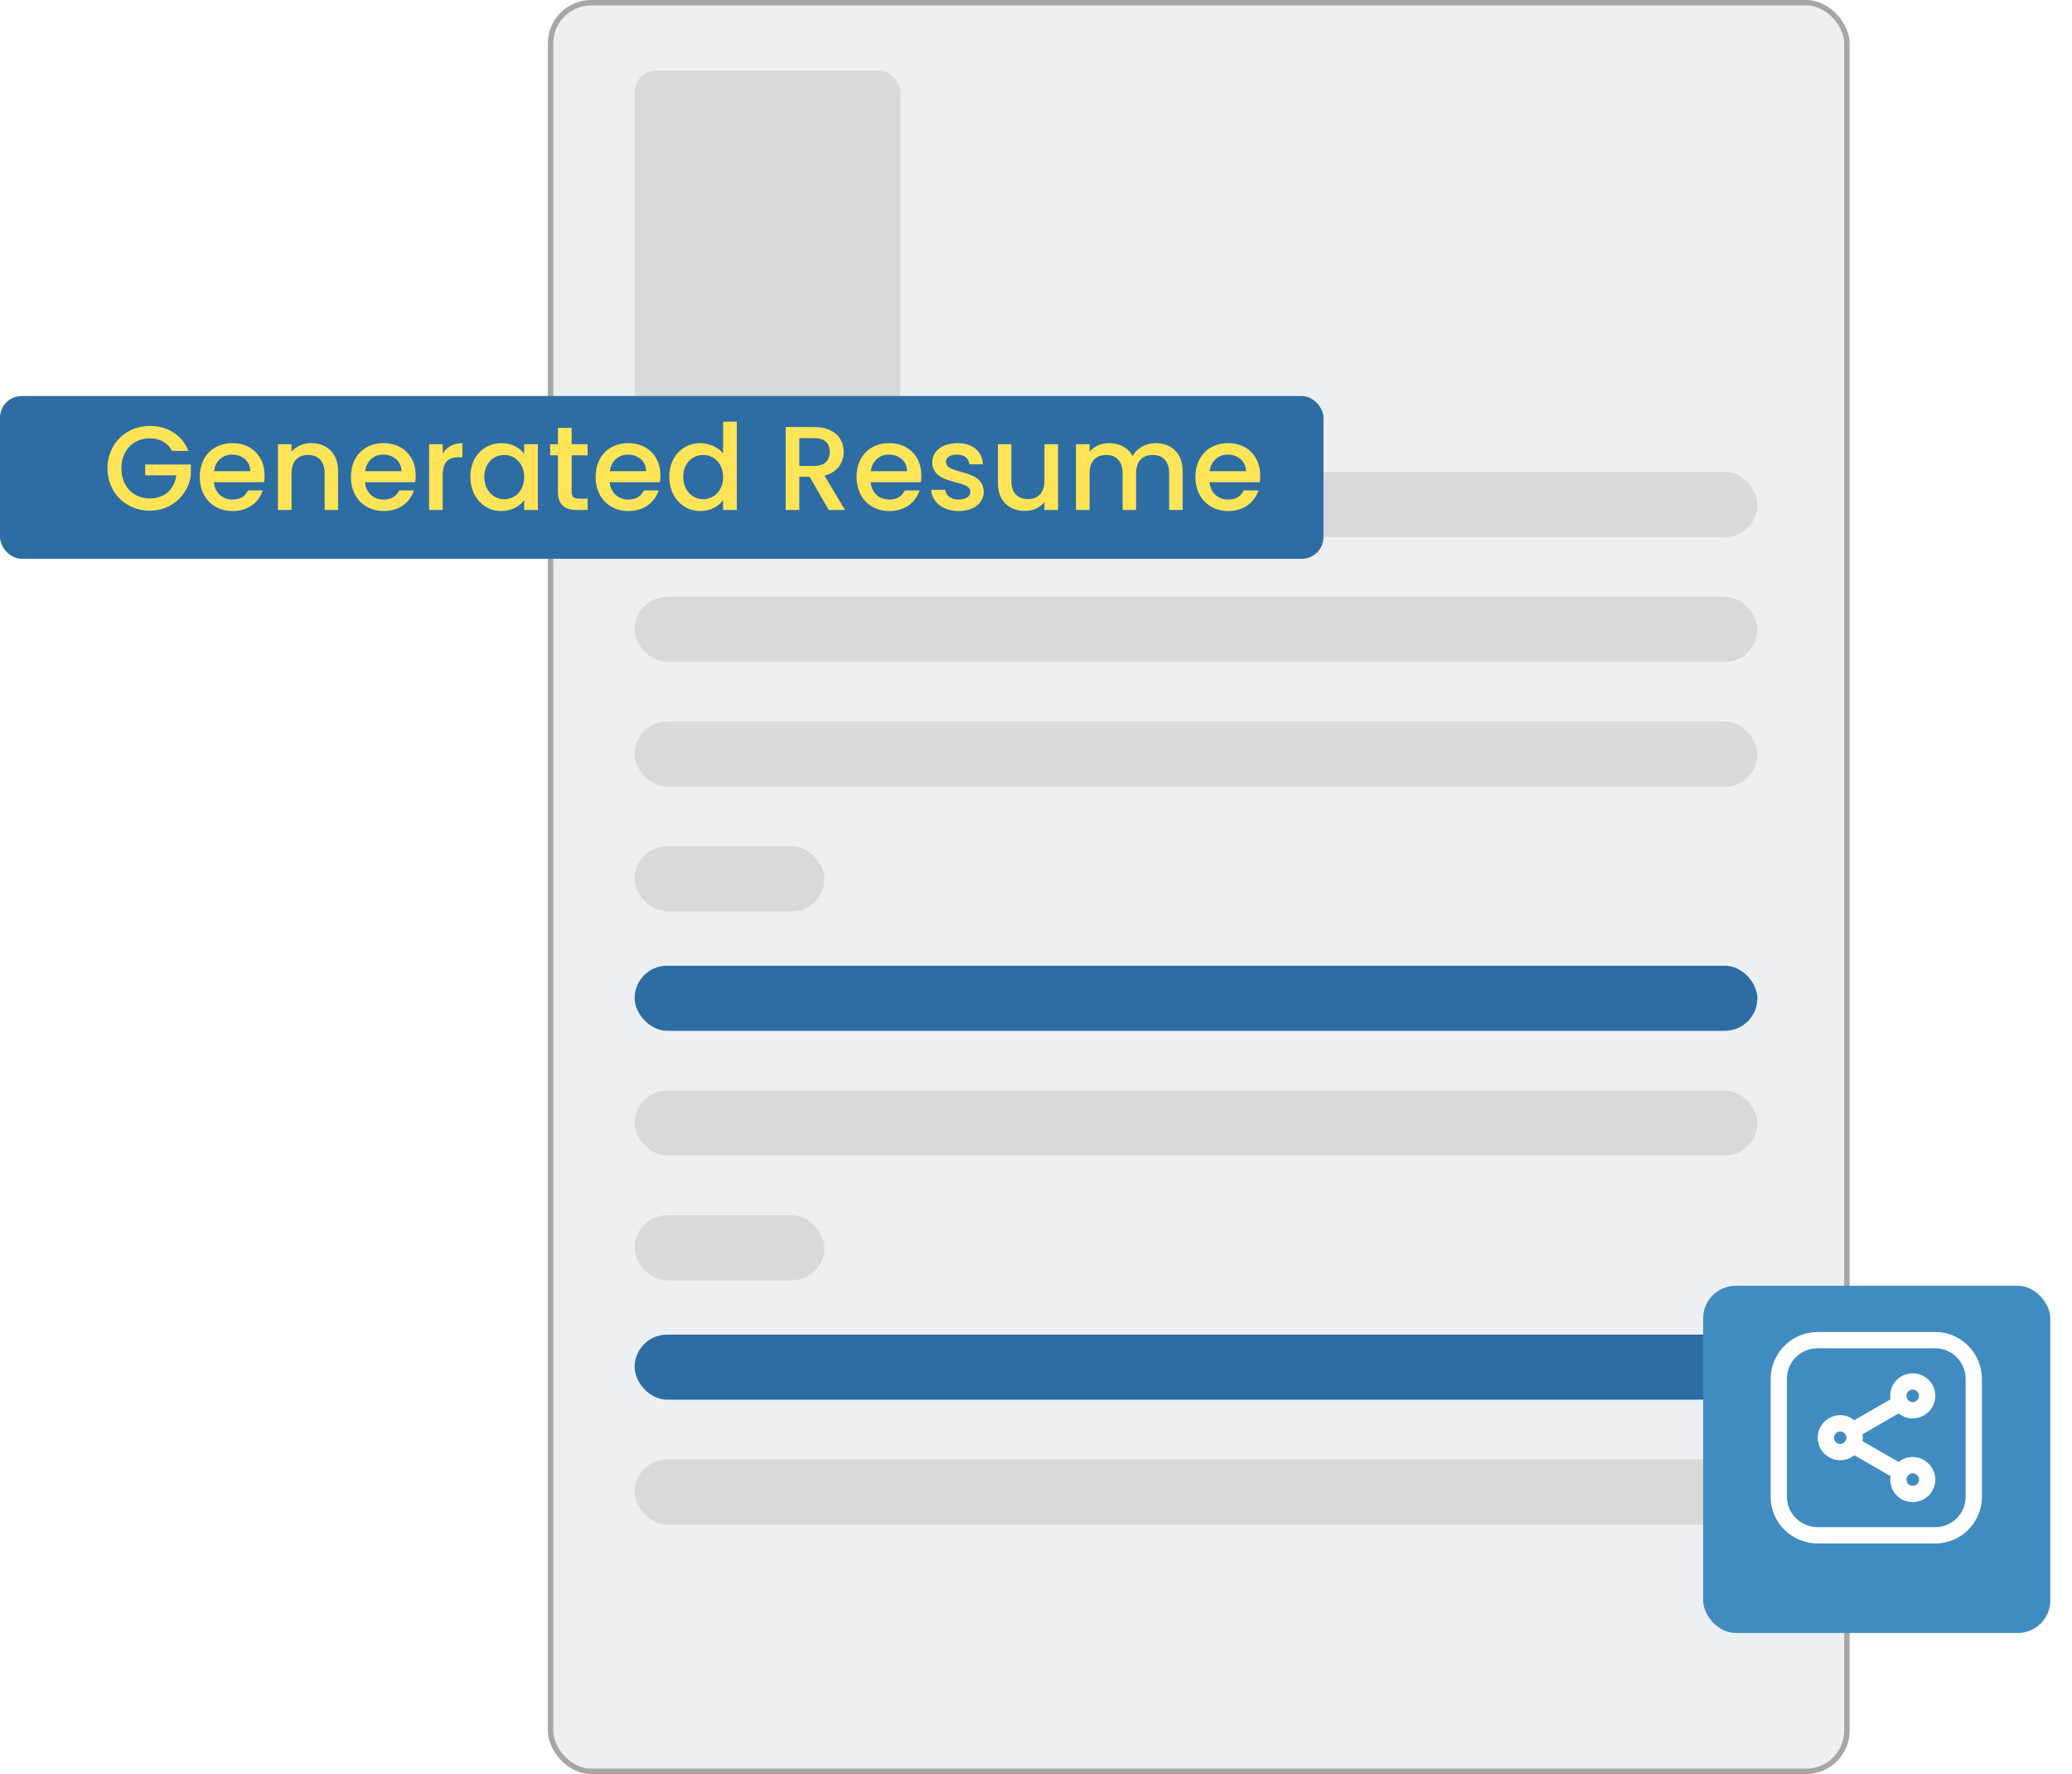
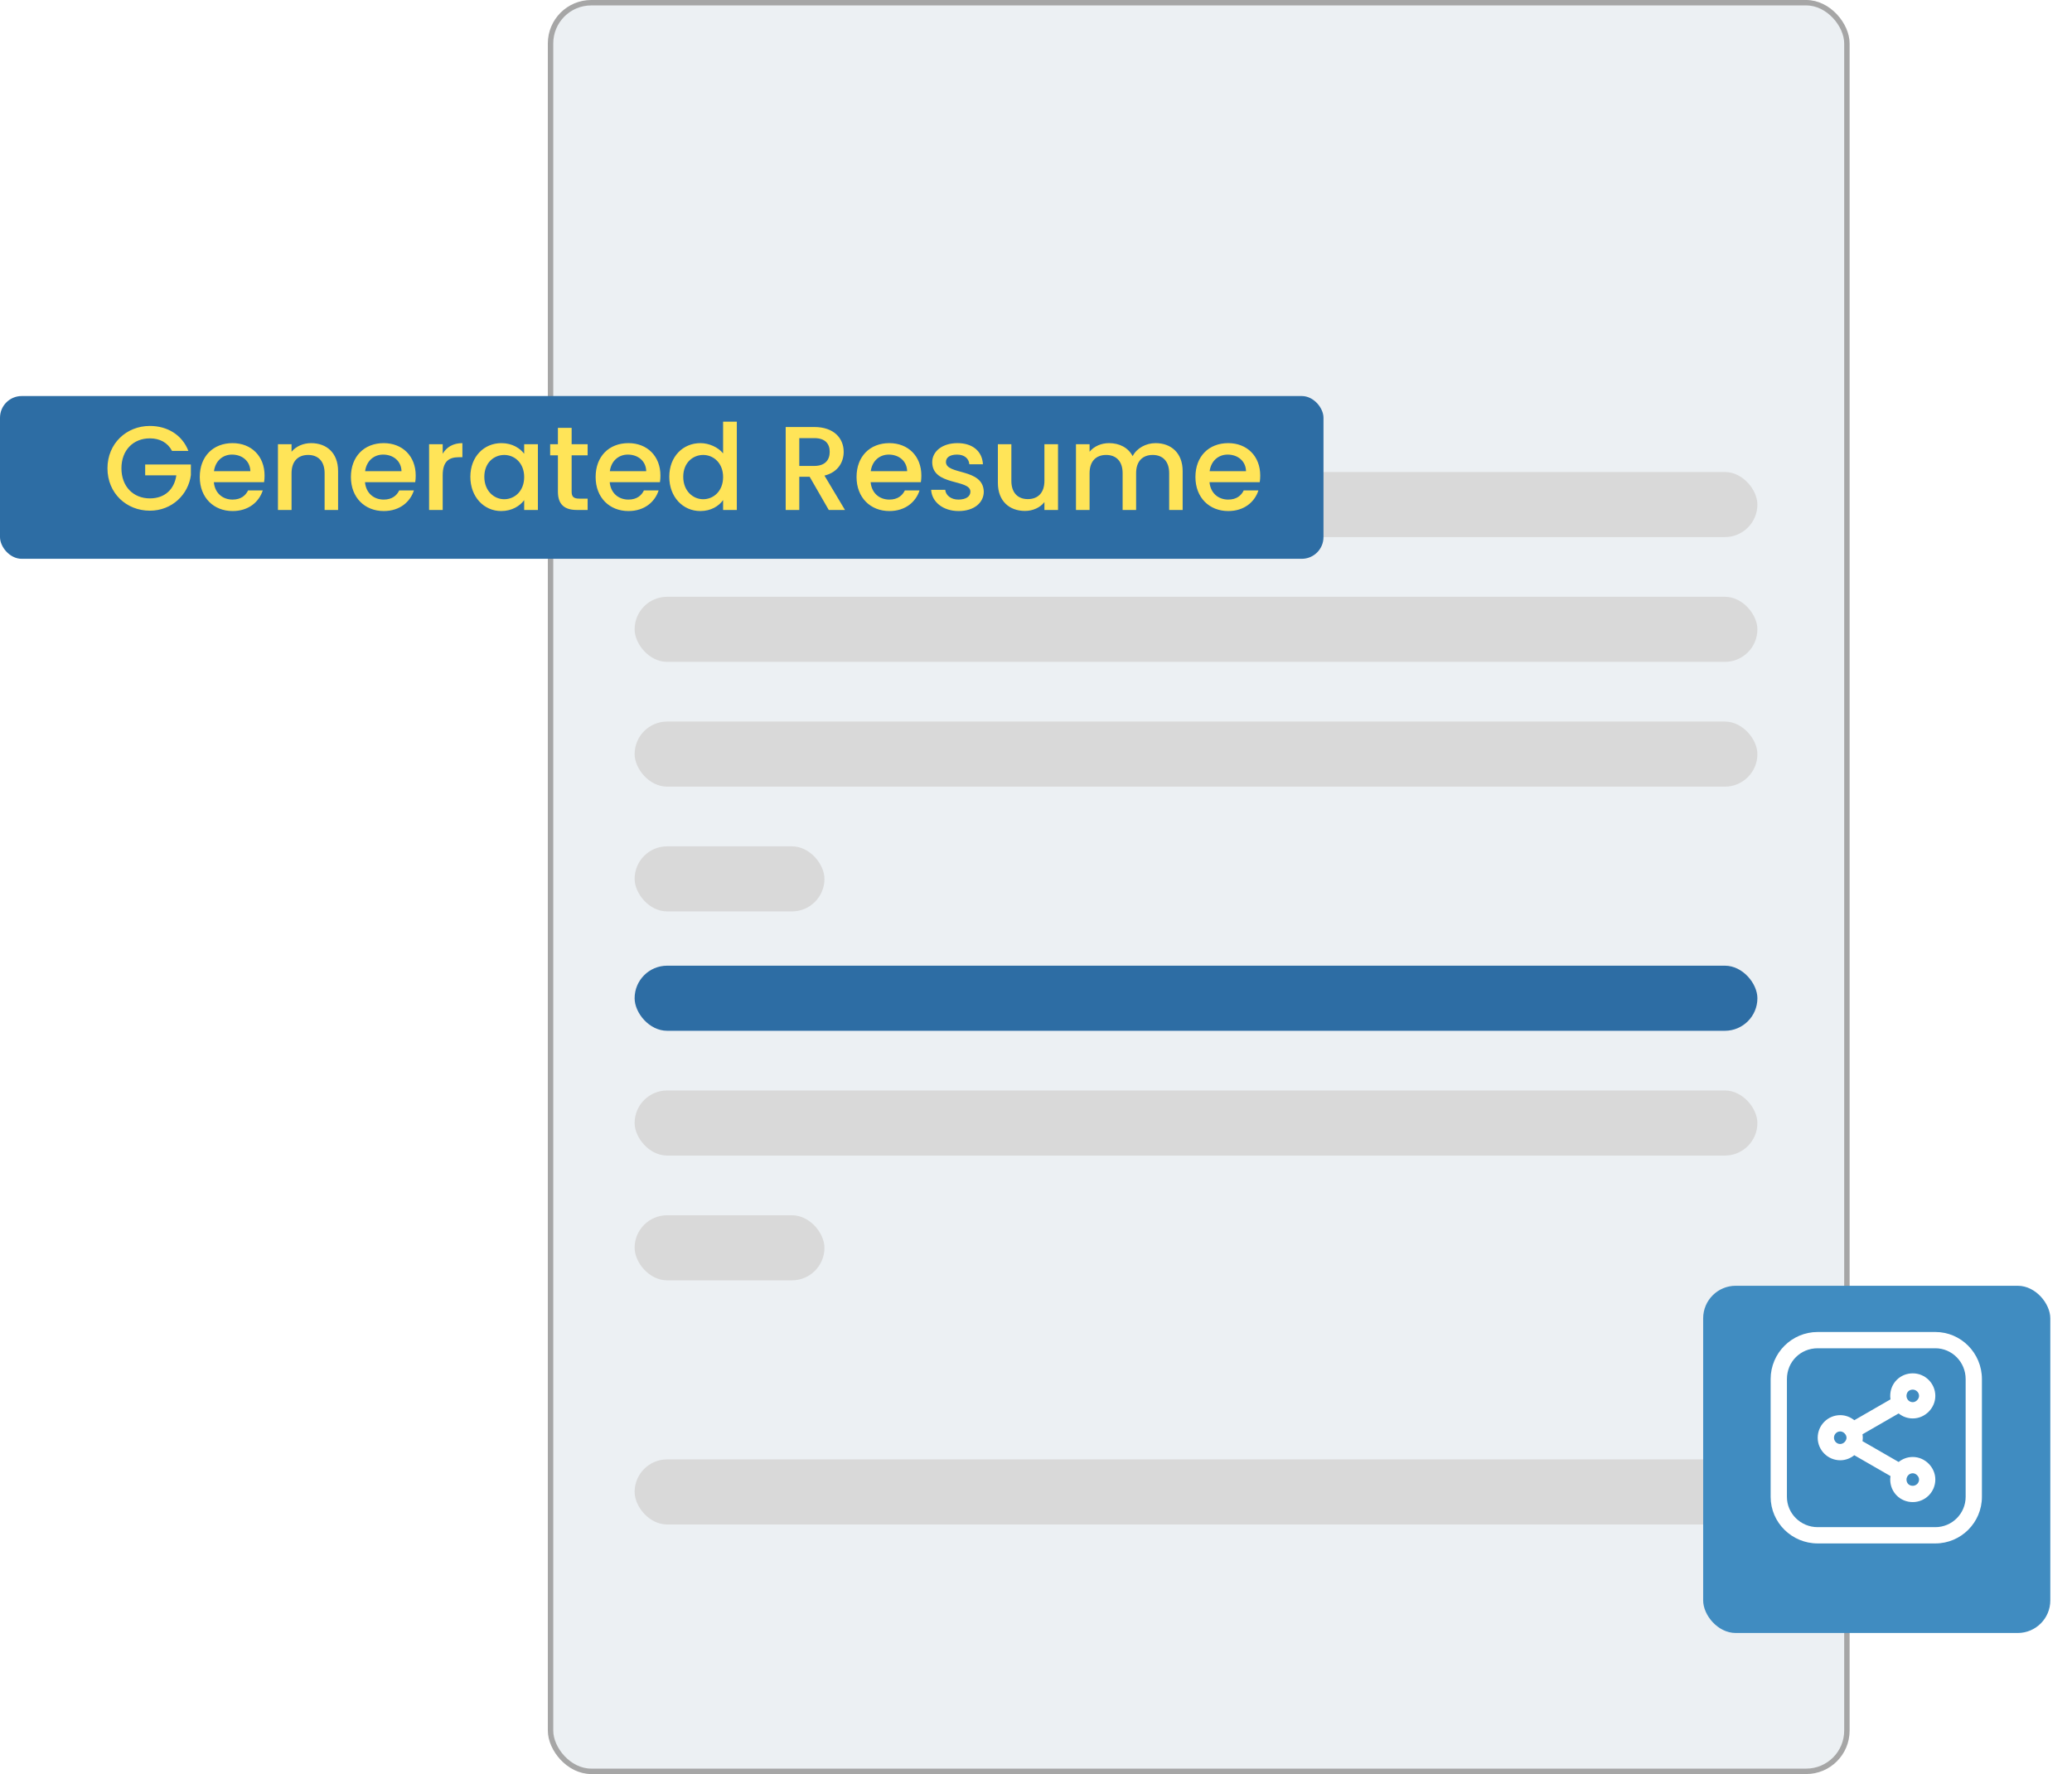
<svg xmlns="http://www.w3.org/2000/svg" width="382" height="327" viewBox="0 0 382 327" fill="none">
  <rect x="101.5" y="0.5" width="239" height="326" rx="7.5" fill="#ECF0F3" stroke="#A6A6A6" />
  <rect x="117" y="87" width="207" height="12" rx="6" fill="#D9D9D9" />
  <rect x="117" y="110" width="207" height="12" rx="6" fill="#D9D9D9" />
  <rect x="117" y="133" width="207" height="12" rx="6" fill="#D9D9D9" />
  <rect x="117" y="156" width="35" height="12" rx="6" fill="#D9D9D9" />
  <rect x="117" y="224" width="35" height="12" rx="6" fill="#D9D9D9" />
  <rect x="117" y="178" width="207" height="12" rx="6" fill="#2D6DA4" />
-   <rect x="117" y="246" width="207" height="12" rx="6" fill="#2D6DA4" />
  <rect x="117" y="201" width="207" height="12" rx="6" fill="#D9D9D9" />
  <rect x="117" y="269" width="207" height="12" rx="6" fill="#D9D9D9" />
-   <rect x="117" y="13" width="49" height="63" rx="4" fill="#D9D9D9" />
  <rect y="73" width="244" height="30" rx="4" fill="#2D6DA4" />
  <path d="M27.624 78.512C30.814 78.512 33.564 80.118 34.73 83.11H31.716C30.902 81.57 29.45 80.8 27.624 80.8C24.588 80.8 22.388 82.956 22.388 86.322C22.388 89.688 24.588 91.866 27.624 91.866C30.396 91.866 32.134 90.194 32.508 87.62H26.766V85.618H35.192V87.576C34.73 91.118 31.738 94.132 27.624 94.132C23.312 94.132 19.814 90.92 19.814 86.322C19.814 81.746 23.312 78.512 27.624 78.512ZM42.77 83.792C41.076 83.792 39.712 84.936 39.448 86.85H46.158C46.114 84.98 44.64 83.792 42.77 83.792ZM48.446 90.392C47.764 92.504 45.85 94.198 42.88 94.198C39.404 94.198 36.83 91.734 36.83 87.928C36.83 84.122 39.294 81.68 42.88 81.68C46.334 81.68 48.776 84.078 48.776 87.642C48.776 88.06 48.754 88.456 48.688 88.874H39.426C39.602 90.876 41.032 92.086 42.88 92.086C44.42 92.086 45.278 91.338 45.74 90.392H48.446ZM59.846 94V87.224C59.846 85.002 58.636 83.858 56.81 83.858C54.962 83.858 53.752 85.002 53.752 87.224V94H51.244V81.878H53.752V83.264C54.566 82.274 55.908 81.68 57.36 81.68C60.198 81.68 62.332 83.462 62.332 86.85V94H59.846ZM70.635 83.792C68.941 83.792 67.577 84.936 67.313 86.85H74.023C73.979 84.98 72.505 83.792 70.635 83.792ZM76.311 90.392C75.629 92.504 73.715 94.198 70.745 94.198C67.269 94.198 64.695 91.734 64.695 87.928C64.695 84.122 67.159 81.68 70.745 81.68C74.199 81.68 76.641 84.078 76.641 87.642C76.641 88.06 76.619 88.456 76.553 88.874H67.291C67.467 90.876 68.897 92.086 70.745 92.086C72.285 92.086 73.143 91.338 73.605 90.392H76.311ZM81.617 87.62V94H79.109V81.878H81.617V83.638C82.321 82.428 83.531 81.68 85.247 81.68V84.276H84.609C82.761 84.276 81.617 85.046 81.617 87.62ZM86.716 87.884C86.716 84.144 89.246 81.68 92.436 81.68C94.482 81.68 95.89 82.648 96.638 83.638V81.878H99.168V94H96.638V92.196C95.868 93.23 94.416 94.198 92.392 94.198C89.246 94.198 86.716 91.624 86.716 87.884ZM96.638 87.928C96.638 85.332 94.856 83.858 92.964 83.858C91.094 83.858 89.29 85.266 89.29 87.884C89.29 90.502 91.094 92.02 92.964 92.02C94.856 92.02 96.638 90.546 96.638 87.928ZM102.859 90.634V83.924H101.429V81.878H102.859V78.864H105.389V81.878H108.337V83.924H105.389V90.634C105.389 91.536 105.741 91.91 106.797 91.91H108.337V94H106.357C104.201 94 102.859 93.098 102.859 90.634ZM115.752 83.792C114.058 83.792 112.694 84.936 112.43 86.85H119.14C119.096 84.98 117.622 83.792 115.752 83.792ZM121.428 90.392C120.746 92.504 118.832 94.198 115.862 94.198C112.386 94.198 109.812 91.734 109.812 87.928C109.812 84.122 112.276 81.68 115.862 81.68C119.316 81.68 121.758 84.078 121.758 87.642C121.758 88.06 121.736 88.456 121.67 88.874H112.408C112.584 90.876 114.014 92.086 115.862 92.086C117.402 92.086 118.26 91.338 118.722 90.392H121.428ZM123.39 87.884C123.39 84.144 125.92 81.68 129.132 81.68C130.716 81.68 132.388 82.428 133.312 83.572V77.72H135.842V94H133.312V92.174C132.542 93.274 131.09 94.198 129.11 94.198C125.92 94.198 123.39 91.624 123.39 87.884ZM133.312 87.928C133.312 85.332 131.53 83.858 129.638 83.858C127.768 83.858 125.964 85.266 125.964 87.884C125.964 90.502 127.768 92.02 129.638 92.02C131.53 92.02 133.312 90.546 133.312 87.928ZM152.969 83.286C152.969 81.746 152.089 80.756 150.131 80.756H147.359V85.882H150.131C152.089 85.882 152.969 84.804 152.969 83.286ZM144.851 78.71H150.131C153.761 78.71 155.543 80.8 155.543 83.286C155.543 85.09 154.575 87.026 152.001 87.664L155.785 94H152.793L149.273 87.884H147.359V94H144.851V78.71ZM163.856 83.792C162.162 83.792 160.798 84.936 160.534 86.85H167.244C167.2 84.98 165.726 83.792 163.856 83.792ZM169.532 90.392C168.85 92.504 166.936 94.198 163.966 94.198C160.49 94.198 157.916 91.734 157.916 87.928C157.916 84.122 160.38 81.68 163.966 81.68C167.42 81.68 169.862 84.078 169.862 87.642C169.862 88.06 169.84 88.456 169.774 88.874H160.512C160.688 90.876 162.118 92.086 163.966 92.086C165.506 92.086 166.364 91.338 166.826 90.392H169.532ZM181.372 90.612C181.372 92.658 179.59 94.198 176.73 94.198C173.826 94.198 171.78 92.482 171.67 90.282H174.266C174.354 91.272 175.3 92.086 176.686 92.086C178.138 92.086 178.908 91.47 178.908 90.634C178.908 88.258 171.868 89.622 171.868 85.178C171.868 83.242 173.672 81.68 176.532 81.68C179.282 81.68 181.086 83.154 181.218 85.574H178.71C178.622 84.518 177.808 83.792 176.444 83.792C175.102 83.792 174.398 84.342 174.398 85.156C174.398 87.598 181.24 86.234 181.372 90.612ZM195.06 81.878V94H192.552V92.548C191.76 93.582 190.396 94.176 188.966 94.176C186.128 94.176 183.972 92.394 183.972 89.006V81.878H186.458V88.632C186.458 90.854 187.668 91.998 189.494 91.998C191.342 91.998 192.552 90.854 192.552 88.632V81.878H195.06ZM215.551 94V87.224C215.551 85.002 214.341 83.858 212.515 83.858C210.667 83.858 209.457 85.002 209.457 87.224V94H206.971V87.224C206.971 85.002 205.761 83.858 203.935 83.858C202.087 83.858 200.877 85.002 200.877 87.224V94H198.369V81.878H200.877V83.264C201.691 82.274 203.011 81.68 204.463 81.68C206.377 81.68 207.983 82.494 208.819 84.078C209.567 82.604 211.283 81.68 213.043 81.68C215.881 81.68 218.037 83.462 218.037 86.85V94H215.551ZM226.332 83.792C224.638 83.792 223.274 84.936 223.01 86.85H229.72C229.676 84.98 228.202 83.792 226.332 83.792ZM232.008 90.392C231.326 92.504 229.412 94.198 226.442 94.198C222.966 94.198 220.392 91.734 220.392 87.928C220.392 84.122 222.856 81.68 226.442 81.68C229.896 81.68 232.338 84.078 232.338 87.642C232.338 88.06 232.316 88.456 232.25 88.874H222.988C223.164 90.876 224.594 92.086 226.442 92.086C227.982 92.086 228.84 91.338 229.302 90.392H232.008Z" fill="#FFE458" />
  <g filter="url(#filter0_d_4072_10550)">
    <rect x="314" y="233" width="64" height="64" rx="6" fill="#408CC1" />
  </g>
  <path d="M335.114 284.492H356.809C361.542 284.492 365.392 280.64 365.392 275.905V254.198C365.392 249.412 361.541 245.519 356.809 245.519H335.114C330.332 245.519 326.441 249.412 326.441 254.198V275.905C326.442 280.64 330.332 284.492 335.114 284.492ZM329.442 254.198C329.442 251.013 331.934 248.519 335.114 248.519H356.809C359.887 248.519 362.392 251.066 362.392 254.198V275.905C362.392 278.986 359.887 281.492 356.809 281.492H335.114C331.986 281.492 329.441 278.986 329.441 275.905L329.442 254.198Z" fill="white" />
  <path d="M339.274 269.163C340.242 269.163 341.145 268.81 341.86 268.23L348.541 272.079C348.509 272.286 348.487 272.497 348.487 272.713C348.487 275.044 350.314 276.871 352.645 276.871C354.937 276.871 356.802 275.006 356.802 272.713C356.802 270.46 354.898 268.557 352.645 268.557C351.659 268.557 350.753 268.904 350.039 269.479L343.375 265.64C343.408 265.432 343.431 265.221 343.431 265.005C343.431 264.79 343.408 264.58 343.375 264.372L350.04 260.532C350.754 261.108 351.659 261.454 352.645 261.454C354.898 261.454 356.802 259.551 356.802 257.298C356.802 255.005 354.937 253.14 352.645 253.14C350.314 253.14 348.487 254.967 348.487 257.298C348.487 257.515 348.509 257.726 348.541 257.934L341.862 261.782C341.146 261.201 340.243 260.847 339.274 260.847C336.982 260.847 335.117 262.713 335.117 265.006C335.116 267.297 336.982 269.163 339.274 269.163ZM352.645 271.557C353.228 271.557 353.801 272.13 353.801 272.712C353.801 273.428 353.2 273.87 352.645 273.87C351.963 273.87 351.487 273.394 351.487 272.712C351.487 272.154 351.952 271.557 352.645 271.557ZM352.645 256.14C353.203 256.14 353.801 256.605 353.801 257.298C353.801 257.881 353.228 258.454 352.645 258.454C351.929 258.454 351.487 257.854 351.487 257.298C351.487 256.616 351.963 256.14 352.645 256.14ZM339.274 263.847C339.858 263.847 340.431 264.421 340.431 265.005C340.431 265.601 339.868 266.163 339.274 266.163C338.559 266.163 338.117 265.562 338.117 265.005C338.116 264.448 338.559 263.847 339.274 263.847Z" fill="white" />
  <defs>
    <filter id="filter0_d_4072_10550" x="310" y="233" width="72" height="72" filterUnits="userSpaceOnUse" color-interpolation-filters="sRGB">
      <feFlood flood-opacity="0" result="BackgroundImageFix" />
      <feColorMatrix in="SourceAlpha" type="matrix" values="0 0 0 0 0 0 0 0 0 0 0 0 0 0 0 0 0 0 127 0" result="hardAlpha" />
      <feOffset dy="4" />
      <feGaussianBlur stdDeviation="2" />
      <feComposite in2="hardAlpha" operator="out" />
      <feColorMatrix type="matrix" values="0 0 0 0 0 0 0 0 0 0 0 0 0 0 0 0 0 0 0.12 0" />
      <feBlend mode="normal" in2="BackgroundImageFix" result="effect1_dropShadow_4072_10550" />
      <feBlend mode="normal" in="SourceGraphic" in2="effect1_dropShadow_4072_10550" result="shape" />
    </filter>
  </defs>
</svg>